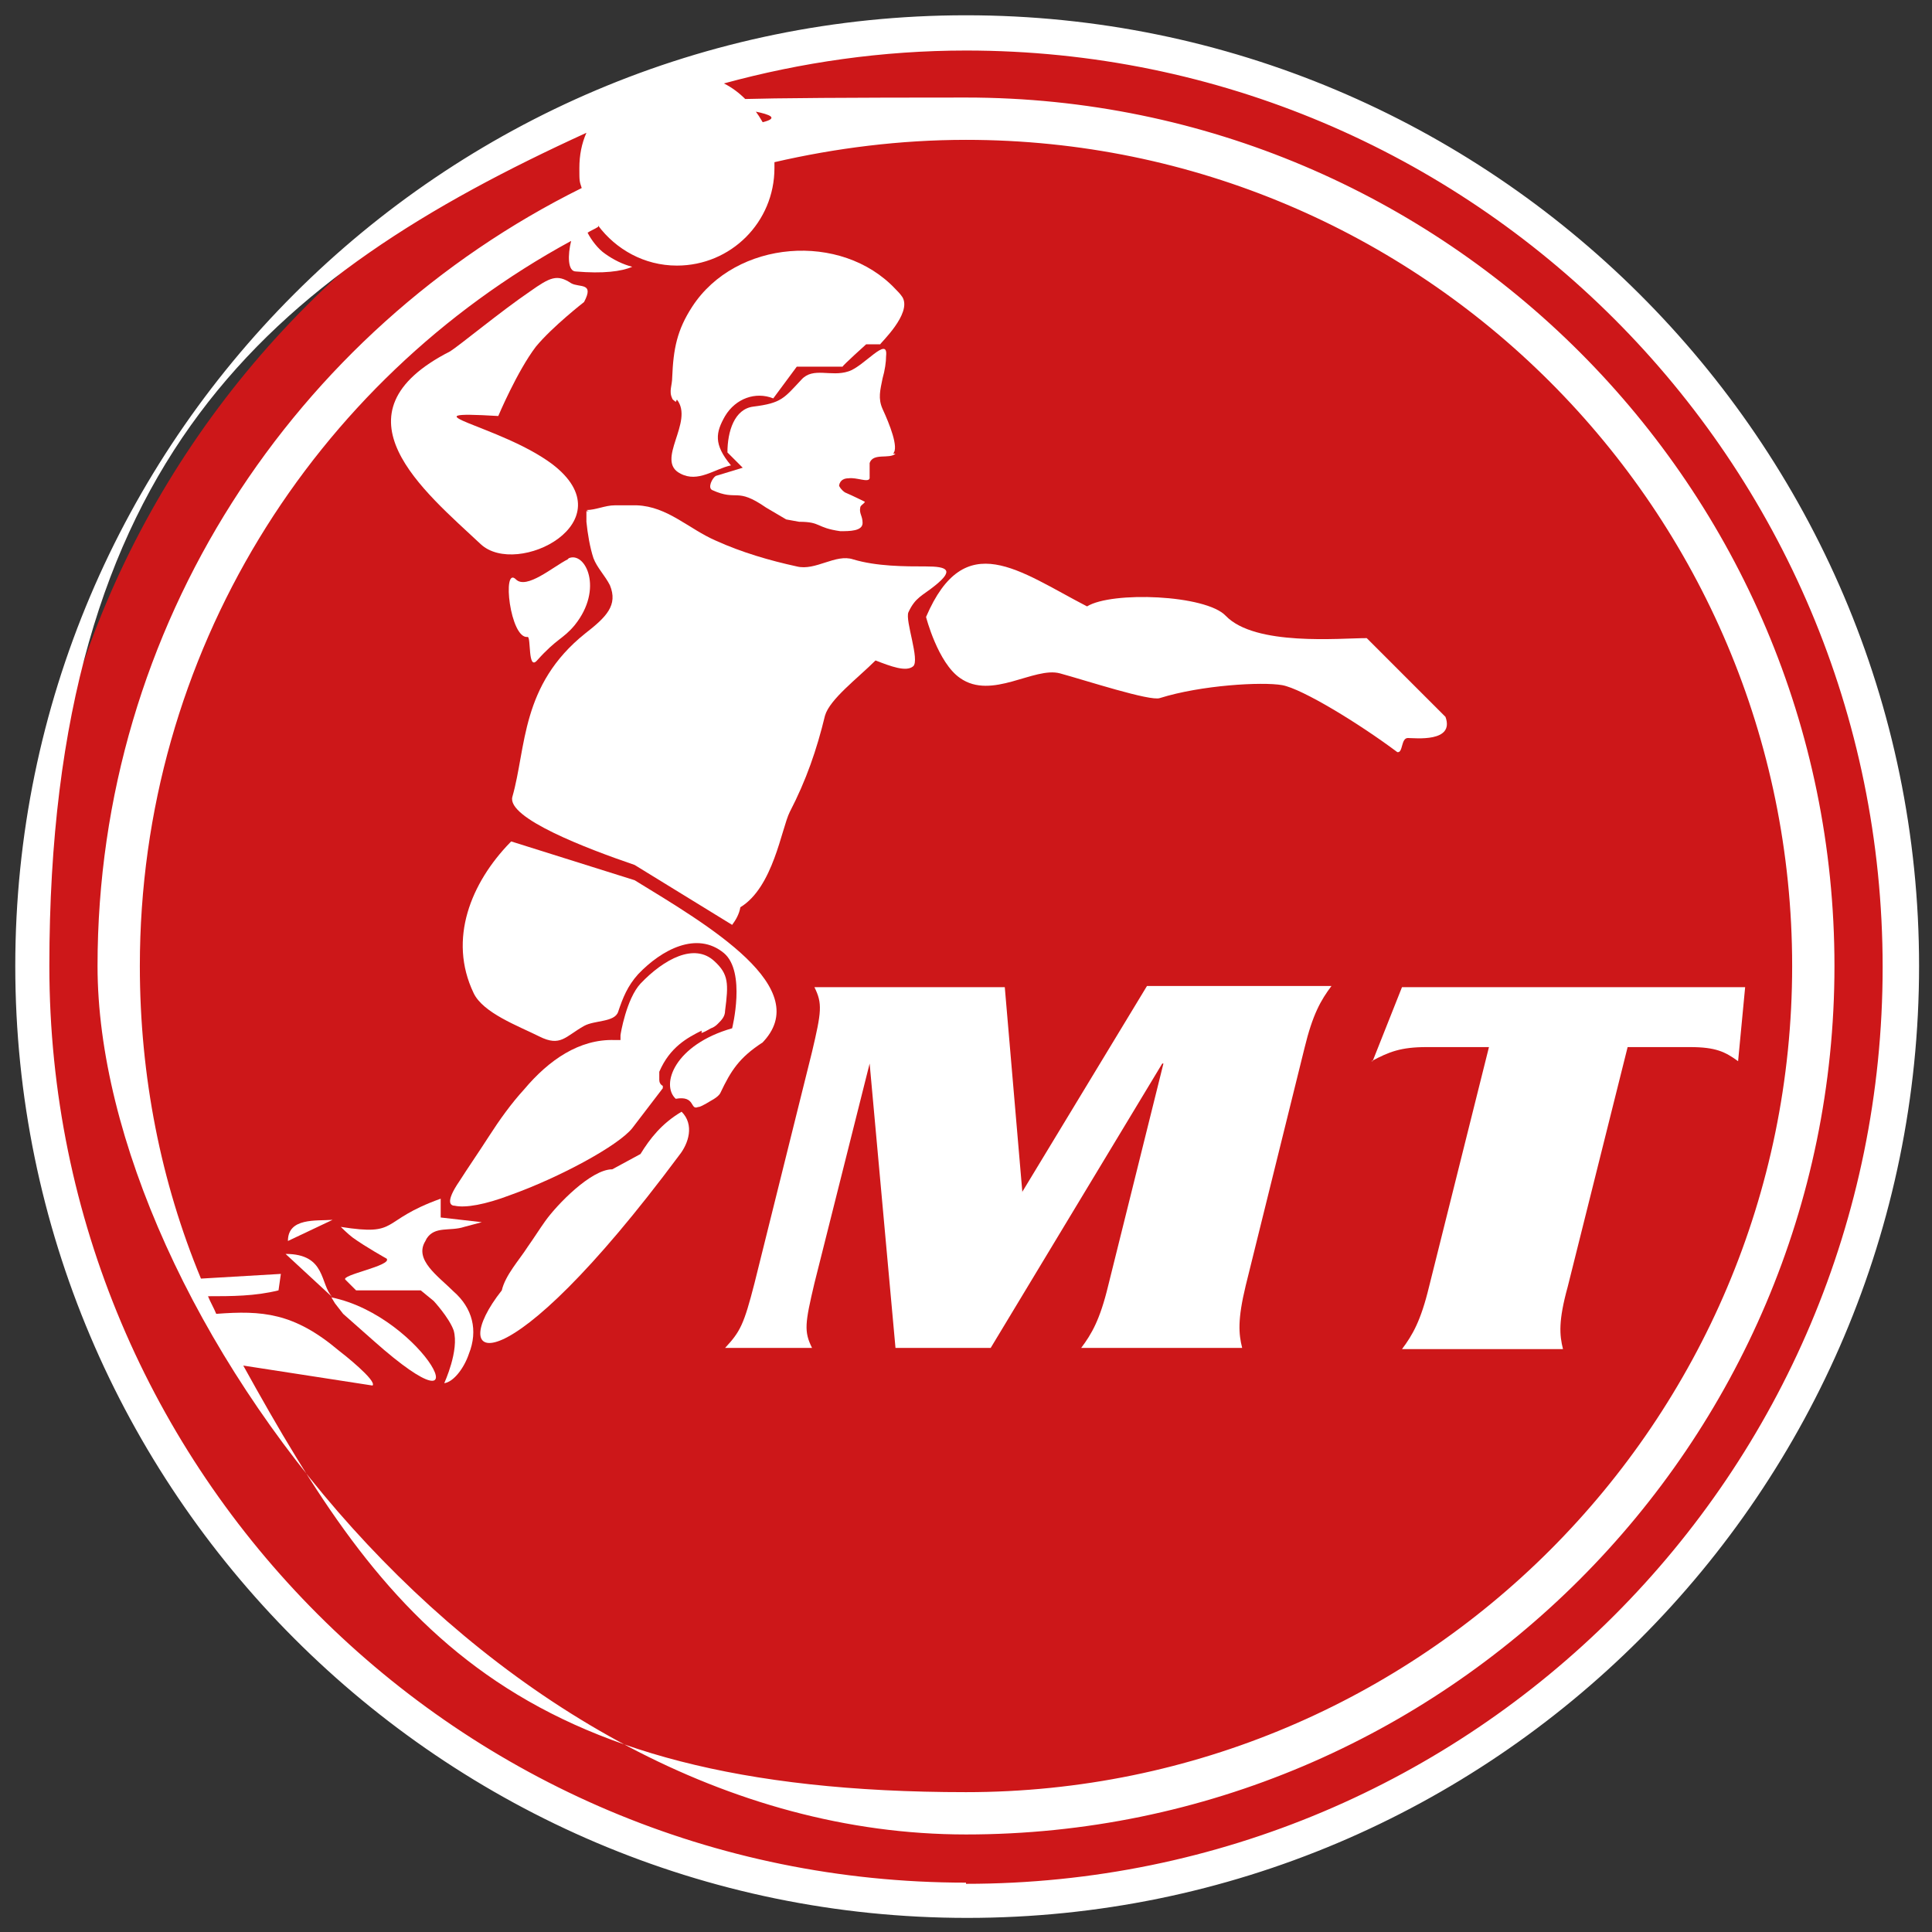
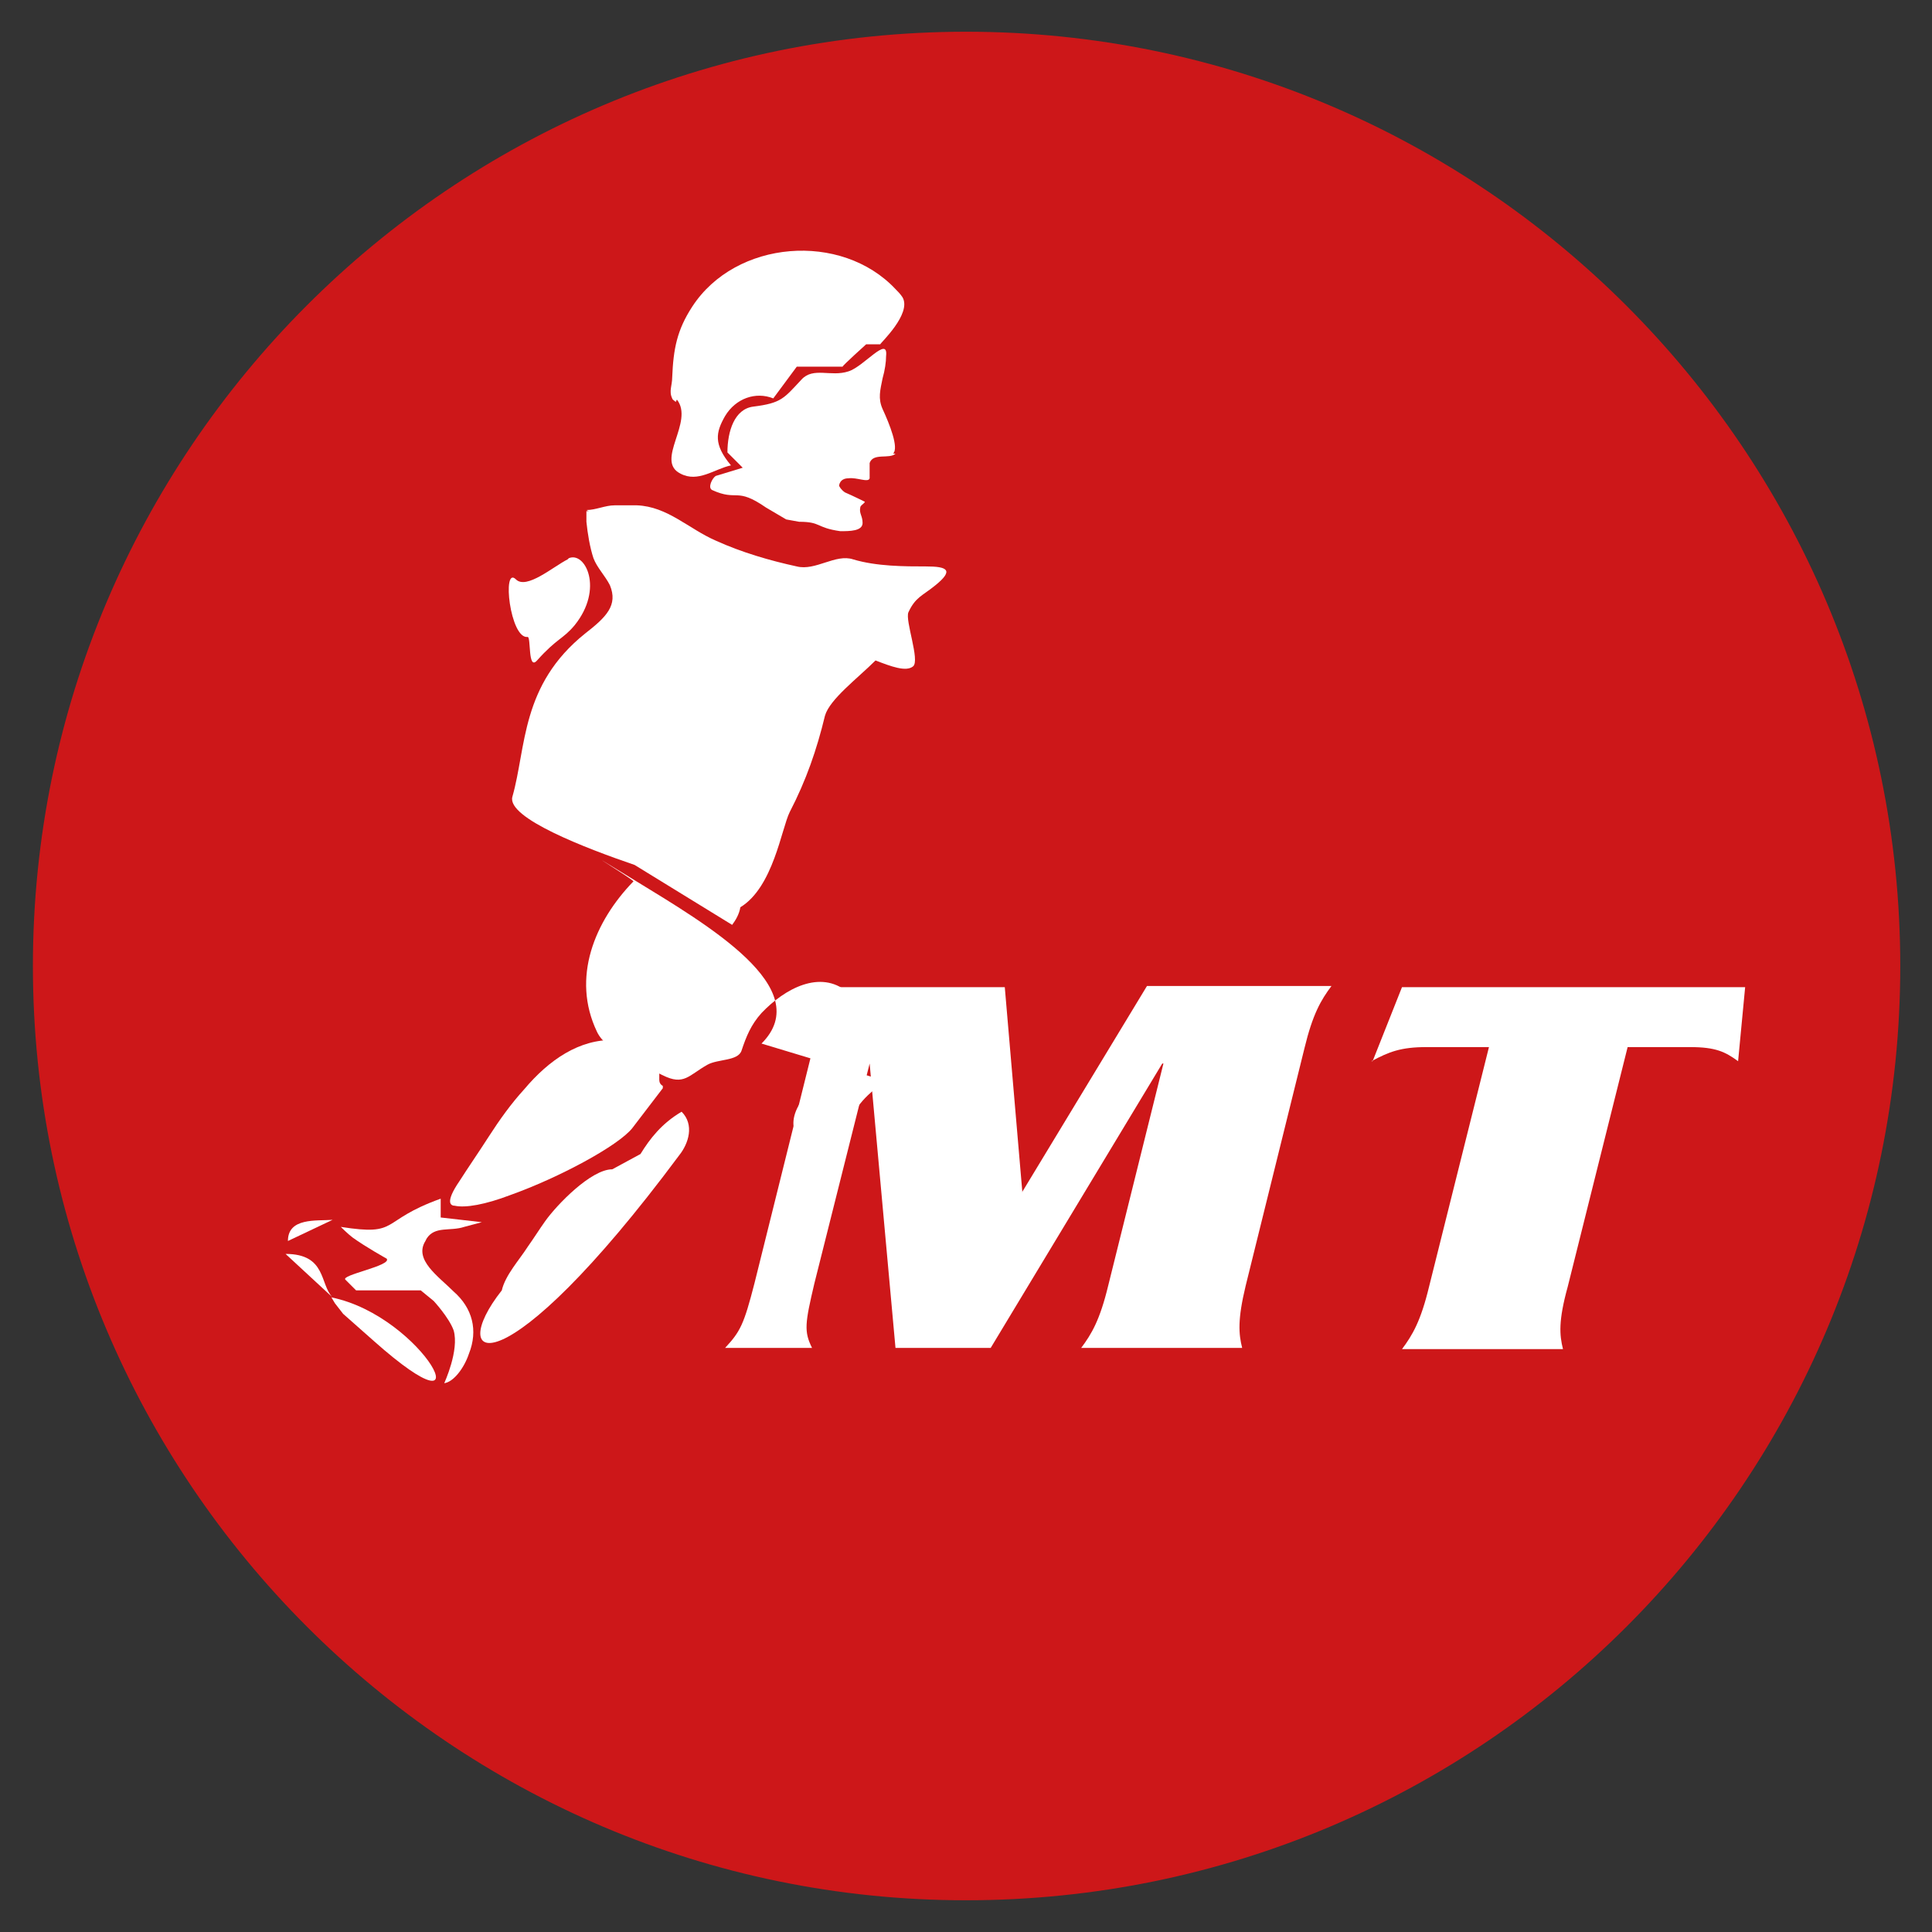
<svg xmlns="http://www.w3.org/2000/svg" viewBox="0 0 164.4 164.4" version="1.1" id="Ebene_1">
  <rect x="0" y="0" width="164.4" height="164.4" fill="#333333" stroke="none" />
  <defs>
    <style>
      .st0 {
        fill: #cd1719;
      }

      .st1 {
        fill: #fff;
      }
    </style>
  </defs>
  <path d="M82.2,161.7C38.4,161.7,2.8,126,2.8,82.2S38.4,2.7,82.2,2.7s79.5,35.6,79.5,79.5-35.6,79.5-79.5,79.5Z" class="st0" />
  <g>
-     <path d="M82.2,1.3C37.6,1.3,1.3,37.6,1.3,82.2s36.3,81,81,81,81-36.3,81-81S126.8,1.3,82.2,1.3ZM50.9,19.2c1.5,2,3.9,3.4,6.7,3.4,4.6,0,8.3-3.7,8.3-8.3s0-.3,0-.5c5.2-1.2,10.7-1.9,16.3-1.9,38.8,0,70.3,31.5,70.3,70.3s-31.5,70.3-70.3,70.3-49.5-14.6-61.5-36.3l11,1.7c.4-.4-2.5-2.7-2.9-3-3.8-3.2-6.5-3.4-10.4-3.1-.2-.5-.5-1-.7-1.5,2,0,4,0,6-.5l.2-1.4-6.8.4c-3.4-8.2-5.2-17.2-5.2-26.6,0-26.6,14.8-49.8,36.7-61.7-.3,1.2-.3,2.6.4,2.6,2.3.2,3.9,0,4.8-.4-.8-.2-1.6-.6-2.3-1.1-.6-.4-1.2-1.2-1.5-1.8.3-.2.6-.3.9-.5ZM82.2,160.2c-43.1,0-78-34.9-78-78S23,23.6,49.9,11.3c-.4.9-.6,1.9-.6,3s0,1.1.2,1.7C25.1,28.1,8.3,53.2,8.3,82.2s33.2,73.9,73.9,73.9,73.9-33.2,73.9-73.9S123,8.3,82.2,8.3s-11.7.7-17.3,2.1c-.8-1.4-1.9-2.6-3.3-3.3,6.6-1.8,13.5-2.8,20.6-2.8,43.1,0,78,34.9,78,78s-34.9,78-78,78Z" class="st1" />
    <path d="M59.7,87.9c.3-.1.6-.3.8-.4.3-.1.5-.3.6-.4.3-.3.6-.6.6-1.1.3-2.3.3-3.1-.9-4.2-1.7-1.6-4.3-.2-6.3,1.9-1.2,1.3-1.7,4.3-1.7,4.4v.4c0,0-.5,0-.5,0-3-.1-5.6,1.7-7.7,4.2-1.1,1.2-2.1,2.6-3,4-.9,1.4-1.8,2.7-2.5,3.8-1.3,1.9-.7,2.1-.4,2.1.9.2,2.6-.1,4.7-.9,4.2-1.5,9.2-4.2,10.4-5.7l2.6-3.4v-.2c-.2-.1-.3-.3-.3-.5,0-.2,0-.4,0-.7.9-2.1,2.4-2.9,3.6-3.5Z" class="st1" />
    <path d="M48.3,47.6c-1.2.6-3.5,2.6-4.4,1.7-1.2-1.2-.5,5.1,1,4.9.3,0,0,2.9.8,2,1.7-1.9,2.2-1.8,3.2-3,2.5-3.1.9-6.3-.5-5.7Z" class="st1" />
    <path d="M28.2,110.4l.3.5.7.9,2.6,2.3c9.9,8.8,4.3-2.1-3.6-3.7Z" class="st1" />
    <path d="M36.3,105.4c.7-1.1,2-.6,3.2-1l1.5-.4-3.5-.4v-1.6c-5.3,1.9-3.4,3.2-8.5,2.4,0,0,.6.6,1,.9,1.1.8,2.9,1.8,2.9,1.8.5.6-4,1.4-3.5,1.8l.9.9h5.5l1.1.9s1.3,1.4,1.7,2.5c.5,1.7-.8,4.5-.8,4.5.8-.1,1.7-1.3,2.1-2.5.8-2,.3-3.9-1.3-5.3-1.3-1.3-3.4-2.7-2.4-4.3Z" class="st1" />
    <path d="M24.5,105.6l3.8-1.8c-1.4.1-3.8-.2-3.8,1.8Z" class="st1" />
-     <path d="M40.9,46.3c3.1,2.9,12.5-1.9,6.1-6.8-4.4-3.3-13-4.6-4.6-4.1,0,0,1.6-3.8,3.2-5.9,1.4-1.7,4.1-3.8,4.1-3.8.9-1.7-.4-1.2-1.1-1.6-1.2-.8-1.8-.5-3.5.7-2.5,1.7-6,4.6-6.8,5.1-10.4,5.3-2.2,11.9,2.6,16.4Z" class="st1" />
    <path d="M24.3,106.7l4,3.7c-1.1-1.1-.5-3.7-4-3.7Z" class="st1" />
    <path d="M57.6,34c1.5,1.9-1.9,5.2.3,6.3,1.5.8,2.9-.4,4.3-.7-1.5-1.8-1.3-2.8-.5-4.2.9-1.5,2.6-2.1,4.1-1.5l2-2.7h3.9c0-.1,2-1.9,2-1.9h1.2c0-.1,2.7-2.6,1.9-4-.2-.3-.4-.5-.6-.7-4.6-4.9-13.6-4.2-17.3,1.5-1.3,2-1.6,3.6-1.7,6,0,.7-.3,1.2,0,1.8,0,.1.2.2.3.3Z" class="st1" />
    <path d="M76,38.6c.5-.5-.3-2.5-.9-3.8-.4-.9-.2-1.6,0-2.6h0c.2-.7.3-1.4.3-1.9.2-1.8-1.9.9-3.2,1.3-1.5.5-3-.4-4,.7-1.5,1.6-1.7,2-4.1,2.3-1.6.2-2.2,2.1-2.2,3.9l1.3,1.3-2.3.7c-.3.2-.7,1-.3,1.2,2.2,1,2-.3,4.6,1.5l1.7,1,1.1.2c1.9,0,1.4.5,3.5.8.8,0,1.9,0,1.9-.7,0-.6-.3-.8-.2-1.3,0-.2.3-.3.4-.5,0,0-1-.5-1.7-.8-.3-.2-.5-.5-.5-.6.1-.5.5-.6.8-.6.7-.1,1.7.4,1.8,0,0-.5,0-.8,0-1.3.3-.9,1.7-.3,2.2-.8Z" class="st1" />
    <path d="M50.1,43.5h-.2c0,.3,0,.6,0,.9.1,1,.3,2.2.6,3.1.3.8,1,1.5,1.4,2.3.7,1.7-.3,2.7-2.1,4.1-5.5,4.4-5,9.7-6.2,13.9-.5,1.8,6.3,4.4,10.4,5.8l8.3,5.1c.3-.4.6-.9.7-1.5,2.8-1.7,3.5-6.7,4.2-8.1,1.4-2.7,2.3-5.3,3-8.2.4-1.4,2.8-3.2,4.3-4.7,1.3.5,2.6,1,3.2.5.6-.5-.7-3.9-.4-4.6.6-1.3,1.2-1.4,2.3-2.3,1.6-1.3,1-1.6-.8-1.6s-4.2,0-6.2-.6c-1.5-.5-3.2,1-4.8.6-2.3-.5-4.7-1.2-6.9-2.2-2.3-1-4.1-2.9-6.7-3-.6,0-1.3,0-1.9,0-.8,0-1.6.4-2.4.4Z" class="st1" />
-     <path d="M64.8,88.8c4.7-4.7-4.6-10.1-10.8-13.9l-10.5-3.3s0,0-.1.1c-3.3,3.4-5.3,8.2-3.1,12.8.8,1.7,3.8,2.8,5.6,3.7,1.8.9,2.2,0,3.8-.9.9-.5,2.6-.3,2.9-1.2.4-1.2.8-2.2,1.7-3.2,2-2.1,5-3.7,7.3-1.8,1.9,1.6.7,6.4.7,6.4-4.9,1.4-6.1,4.8-4.8,6,1.7-.3,1.2,1,1.9.7.2,0,.5-.2.7-.3.3-.2,1-.5,1.2-.9.9-1.9,1.6-3,3.6-4.3Z" class="st1" />
+     <path d="M64.8,88.8c4.7-4.7-4.6-10.1-10.8-13.9s0,0-.1.1c-3.3,3.4-5.3,8.2-3.1,12.8.8,1.7,3.8,2.8,5.6,3.7,1.8.9,2.2,0,3.8-.9.9-.5,2.6-.3,2.9-1.2.4-1.2.8-2.2,1.7-3.2,2-2.1,5-3.7,7.3-1.8,1.9,1.6.7,6.4.7,6.4-4.9,1.4-6.1,4.8-4.8,6,1.7-.3,1.2,1,1.9.7.2,0,.5-.2.7-.3.3-.2,1-.5,1.2-.9.9-1.9,1.6-3,3.6-4.3Z" class="st1" />
    <path d="M54.5,98.2l-2.4,1.3c-1.8,0-4.7,3-5.7,4.4-.5.7-1,1.5-1.5,2.2-.7,1.1-1.9,2.4-2.2,3.7h0c-4.9,6.2,0,8.8,15.1-11.5.8-1,1.3-2.6.2-3.7-1.7,1-2.7,2.3-3.5,3.6Z" class="st1" />
-     <path d="M81.7,57.7c2.7,1.9,6.3-1,8.5-.4,2.2.6,7.7,2.4,8.5,2.1,3.5-1.1,8.7-1.4,10.4-1.1,1.7.3,6.6,3.3,9.8,5.7.5.1.3-1.2.9-1.2s4,.4,3.2-1.8l-6.7-6.7c-2.3,0-9.5.7-12-1.9-1.7-1.8-9.7-2.1-11.8-.8-5.8-3-10.4-6.8-13.7.9,0,0,1,3.9,2.9,5.2Z" class="st1" />
    <path d="M87,101.5h0l-1.5-17.5h-16.2c.7,1.4.6,2.1-.2,5.5l-4.9,19.7c-.9,3.5-1.2,4.1-2.5,5.5h7.4c-.7-1.4-.6-2.1.2-5.5l4.7-18.7h0l2.2,24.2h8.1l14.6-24.2h.1l-4.7,18.9c-.7,2.9-1.4,4.1-2.3,5.3h13.7c-.3-1.2-.4-2.4.3-5.3l5-20.2c.7-2.9,1.4-4.1,2.3-5.3h-15.7l-10.6,17.5Z" class="st1" />
    <path d="M116.7,90.3c1.5-.8,2.5-1.2,4.7-1.2h5.3l-5.1,20.4c-.7,2.9-1.4,4.1-2.3,5.3h13.7c-.3-1.2-.4-2.4.4-5.3l5.1-20.4h5.3c2.2,0,3,.4,4.1,1.2l.6-6.3h-29.2l-2.5,6.3Z" class="st1" />
  </g>
</svg>